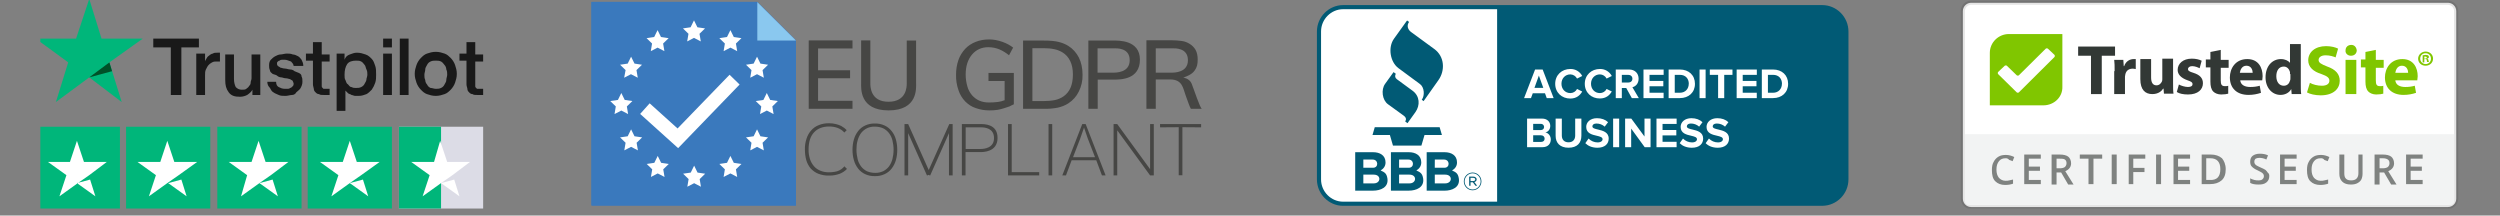
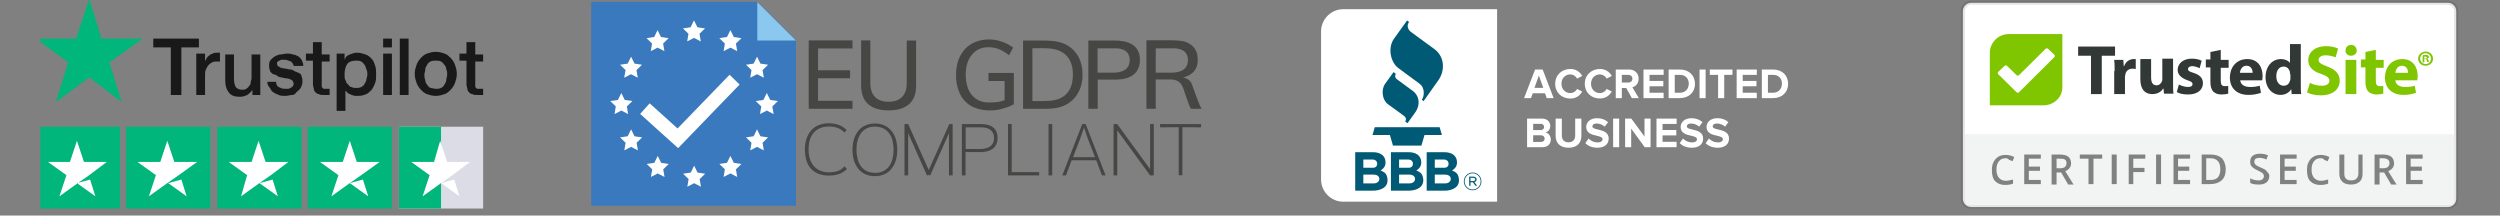
<svg xmlns="http://www.w3.org/2000/svg" width="464" viewBox="0 0 348 30" height="40" preserveAspectRatio="xMidYMid meet">
  <rect x="0" y="0" width="348" height="30" fill="#808080" stroke="none" />
  <defs>
    <clipPath id="6b6b8224d3">
      <path d="M 5.613 0 L 20 0 L 20 15 L 5.613 15 Z M 5.613 0 " clip-rule="nonzero" />
    </clipPath>
    <clipPath id="adb3399e71">
      <path d="M 5.613 17 L 17 17 L 17 29.031 L 5.613 29.031 Z M 5.613 17 " clip-rule="nonzero" />
    </clipPath>
    <clipPath id="2c848a9732">
      <path d="M 17 17 L 30 17 L 30 29.031 L 17 29.031 Z M 17 17 " clip-rule="nonzero" />
    </clipPath>
    <clipPath id="c18053881d">
      <path d="M 30 17 L 42 17 L 42 29.031 L 30 29.031 Z M 30 17 " clip-rule="nonzero" />
    </clipPath>
    <clipPath id="1e5729f0a0">
      <path d="M 42 17 L 55 17 L 55 29.031 L 42 29.031 Z M 42 17 " clip-rule="nonzero" />
    </clipPath>
    <clipPath id="ee5fb47038">
      <path d="M 55 17 L 68 17 L 68 29.031 L 55 29.031 Z M 55 17 " clip-rule="nonzero" />
    </clipPath>
    <clipPath id="554197eca8">
      <path d="M 55 17 L 62 17 L 62 29.031 L 55 29.031 Z M 55 17 " clip-rule="nonzero" />
    </clipPath>
    <clipPath id="19ce06d51d">
      <path d="M 269 0 L 342.387 0 L 342.387 29.031 L 269 29.031 Z M 269 0 " clip-rule="nonzero" />
    </clipPath>
  </defs>
-   <path fill="#015a75" d="M 186.965 28.652 C 184.965 28.648 183.32 26.996 183.316 24.984 L 183.316 4.379 C 183.32 2.367 184.965 0.711 186.965 0.707 L 253.656 0.707 C 255.66 0.711 257.301 2.367 257.305 4.379 L 257.305 24.98 C 257.301 26.992 255.66 28.645 253.656 28.648 L 186.965 28.648 Z M 186.965 28.652 " fill-opacity="1" fill-rule="evenodd" />
  <path fill="#ffffff" d="M 186.965 1.281 C 185.281 1.285 183.891 2.68 183.891 4.379 L 183.891 24.98 C 183.891 26.676 185.281 28.074 186.965 28.074 L 208.398 28.074 L 208.398 1.281 Z M 237.426 19.93 L 237.883 19.285 C 238.211 19.629 238.664 19.824 239.141 19.824 C 239.605 19.824 239.828 19.605 239.828 19.383 C 239.828 19.09 239.461 19.004 239.027 18.898 C 238.375 18.75 237.551 18.57 237.551 17.664 C 237.551 17 238.121 16.453 239.051 16.453 C 239.684 16.453 240.203 16.641 240.594 17.008 L 240.125 17.629 C 239.809 17.344 239.398 17.191 238.973 17.195 C 238.613 17.195 238.41 17.355 238.41 17.594 C 238.41 17.852 238.773 17.934 239.195 18.031 C 239.848 18.188 240.68 18.383 240.68 19.289 C 240.68 20.016 240.164 20.566 239.098 20.566 C 238.336 20.559 237.789 20.305 237.426 19.93 Z M 233.816 19.93 L 234.273 19.285 C 234.602 19.629 235.055 19.824 235.531 19.824 C 235.996 19.824 236.219 19.605 236.219 19.383 C 236.219 19.09 235.852 19.004 235.422 18.898 C 234.77 18.75 233.945 18.57 233.945 17.664 C 233.945 17 234.516 16.453 235.445 16.453 C 236.074 16.453 236.598 16.641 236.988 17.008 L 236.523 17.629 C 236.203 17.344 235.793 17.191 235.371 17.195 C 235.012 17.195 234.809 17.355 234.809 17.594 C 234.809 17.852 235.172 17.934 235.594 18.031 C 236.246 18.188 237.078 18.383 237.078 19.289 C 237.078 20.016 236.562 20.566 235.496 20.566 C 234.73 20.559 234.188 20.305 233.816 19.93 Z M 220.676 19.93 L 221.129 19.285 C 221.457 19.629 221.914 19.824 222.391 19.824 C 222.852 19.824 223.078 19.605 223.078 19.383 C 223.078 19.09 222.711 19.004 222.273 18.898 C 221.625 18.75 220.801 18.57 220.801 17.664 C 220.801 17 221.371 16.453 222.301 16.453 C 222.93 16.453 223.453 16.641 223.844 17.008 L 223.375 17.629 C 223.055 17.344 222.645 17.191 222.223 17.195 C 221.863 17.195 221.66 17.355 221.66 17.594 C 221.66 17.852 222.02 17.934 222.445 18.031 C 223.094 18.188 223.93 18.383 223.93 19.289 C 223.93 20.016 223.414 20.566 222.348 20.566 C 221.59 20.559 221.047 20.305 220.676 19.93 Z M 216.543 18.906 L 216.543 16.508 L 217.406 16.508 L 217.406 18.871 C 217.406 19.43 217.73 19.809 218.34 19.809 C 218.945 19.809 219.266 19.426 219.266 18.871 L 219.266 16.508 L 220.129 16.508 L 220.129 18.898 C 220.129 19.887 219.547 20.562 218.344 20.562 C 217.141 20.566 216.543 19.883 216.543 18.906 Z M 228.945 20.492 L 227.059 17.898 L 227.059 20.492 L 226.215 20.492 L 226.215 16.508 L 227.078 16.508 L 228.914 19.004 L 228.914 16.508 L 229.758 16.508 L 229.758 20.488 L 228.945 20.488 Z M 224.547 20.492 L 224.547 16.508 L 225.387 16.508 L 225.387 20.488 L 224.547 20.488 Z M 230.582 20.492 L 230.582 16.508 L 233.387 16.508 L 233.387 17.254 L 231.426 17.254 L 231.426 18.098 L 233.344 18.098 L 233.344 18.844 L 231.426 18.844 L 231.426 19.742 L 233.383 19.742 L 233.383 20.488 Z M 212.57 20.492 L 212.57 16.508 L 214.656 16.508 C 215.41 16.508 215.797 16.992 215.797 17.523 C 215.797 18.027 215.484 18.359 215.113 18.438 C 215.535 18.504 215.871 18.914 215.871 19.414 C 215.871 20.008 215.477 20.488 214.719 20.488 Z M 215.012 19.301 C 215.012 19.047 214.832 18.832 214.5 18.832 L 213.418 18.832 L 213.418 19.758 L 214.5 19.758 C 214.82 19.758 215.012 19.582 215.012 19.301 Z M 214.938 17.672 C 214.938 17.43 214.738 17.238 214.504 17.238 C 214.492 17.238 214.484 17.238 214.473 17.238 L 213.418 17.238 L 213.418 18.105 L 214.473 18.105 C 214.758 18.105 214.938 17.926 214.938 17.676 Z M 216.484 11.664 C 216.484 10.441 217.402 9.602 218.59 9.602 C 219.285 9.586 219.926 9.965 220.246 10.578 L 219.523 10.938 C 219.344 10.59 218.988 10.363 218.594 10.355 C 217.879 10.355 217.355 10.91 217.355 11.656 C 217.355 12.402 217.875 12.957 218.594 12.957 C 218.988 12.957 219.348 12.734 219.527 12.383 L 220.246 12.742 C 219.961 13.238 219.461 13.719 218.59 13.719 C 217.406 13.723 216.484 12.891 216.484 11.664 Z M 220.602 11.664 C 220.602 10.441 221.523 9.602 222.711 9.602 C 223.402 9.586 224.043 9.965 224.363 10.578 L 223.641 10.938 C 223.461 10.586 223.102 10.363 222.711 10.355 C 221.992 10.355 221.469 10.91 221.469 11.656 C 221.469 12.402 221.988 12.957 222.711 12.957 C 223.102 12.957 223.465 12.734 223.641 12.383 L 224.363 12.734 C 224.078 13.227 223.582 13.707 222.711 13.707 C 221.527 13.723 220.602 12.891 220.602 11.664 Z M 227.148 13.656 L 226.371 12.246 L 225.758 12.246 L 225.758 13.656 L 224.914 13.656 L 224.914 9.676 L 226.766 9.676 C 227.59 9.676 228.094 10.215 228.094 10.957 C 228.094 11.66 227.656 12.043 227.23 12.141 L 228.125 13.66 Z M 215.305 13.656 L 215.062 12.98 L 213.363 12.98 L 213.113 13.656 L 212.152 13.656 L 213.684 9.676 L 214.738 9.676 L 216.266 13.656 Z M 245.246 13.656 L 245.246 9.676 L 246.809 9.676 C 248.047 9.676 248.906 10.465 248.906 11.668 C 248.906 12.867 248.043 13.656 246.809 13.656 Z M 241.742 13.656 L 241.742 9.676 L 244.551 9.676 L 244.551 10.418 L 242.586 10.418 L 242.586 11.262 L 244.5 11.262 L 244.5 12.008 L 242.586 12.008 L 242.586 12.91 L 244.543 12.91 L 244.543 13.656 Z M 236.578 13.656 L 236.578 9.676 L 237.422 9.676 L 237.422 13.656 Z M 232.273 13.656 L 232.273 9.676 L 233.836 9.676 C 235.078 9.676 235.938 10.465 235.938 11.668 C 235.938 12.867 235.074 13.656 233.836 13.656 Z M 228.773 13.656 L 228.773 9.676 L 231.578 9.676 L 231.578 10.418 L 229.613 10.418 L 229.613 11.262 L 231.535 11.262 L 231.535 12.008 L 229.613 12.008 L 229.613 12.91 L 231.574 12.91 L 231.574 13.656 Z M 239.16 13.656 L 239.16 10.418 L 238.004 10.418 L 238.004 9.676 L 241.16 9.676 L 241.16 10.418 L 240.012 10.418 L 240.012 13.656 Z M 248.051 11.668 C 248.051 10.965 247.621 10.418 246.812 10.418 L 246.094 10.418 L 246.094 12.91 L 246.812 12.91 C 247.59 12.91 248.043 12.344 248.043 11.668 Z M 235.082 11.668 C 235.082 10.965 234.648 10.418 233.84 10.418 L 233.125 10.418 L 233.125 12.91 L 233.84 12.91 C 234.617 12.91 235.074 12.344 235.074 11.668 Z M 214.211 10.52 L 213.594 12.234 L 214.828 12.234 Z M 227.23 10.953 C 227.23 10.621 226.98 10.418 226.641 10.418 L 225.758 10.418 L 225.758 11.492 L 226.641 11.492 C 226.98 11.492 227.23 11.293 227.23 10.953 Z M 227.23 10.953 " fill-opacity="1" fill-rule="evenodd" />
  <path fill="#015a75" d="M 192.184 23.727 C 192.746 23.98 193.023 24.145 193.129 24.848 C 193.312 26.074 192.188 26.539 191.129 26.539 L 188.645 26.539 L 188.645 21.188 L 191.148 21.188 C 192.047 21.188 192.867 21.602 192.867 22.609 C 192.867 23.109 192.609 23.477 192.184 23.727 Z M 197.156 23.727 C 197.719 23.98 197.992 24.145 198.102 24.848 C 198.281 26.074 197.16 26.539 196.098 26.539 L 193.617 26.539 L 193.617 21.188 L 196.121 21.188 C 197.02 21.188 197.84 21.602 197.84 22.609 C 197.84 23.109 197.578 23.477 197.156 23.727 Z M 203.07 24.852 C 202.965 24.148 202.688 23.98 202.125 23.73 C 202.551 23.48 202.816 23.113 202.816 22.609 C 202.816 21.602 201.996 21.188 201.098 21.188 L 198.594 21.188 L 198.594 26.543 L 201.074 26.543 C 202.129 26.543 203.258 26.078 203.07 24.852 Z M 203.762 25.258 L 203.762 25.25 C 203.762 24.57 204.316 24.016 204.988 24.016 C 205.664 24.016 206.215 24.57 206.215 25.246 L 206.215 25.254 C 206.215 25.934 205.664 26.488 204.988 26.488 C 204.32 26.492 203.766 25.938 203.762 25.258 Z M 206.105 25.254 L 206.105 25.246 C 206.102 24.633 205.602 24.125 204.988 24.125 C 204.375 24.125 203.875 24.633 203.875 25.25 L 203.875 25.258 C 203.879 25.871 204.379 26.379 204.988 26.379 C 205.602 26.379 206.105 25.871 206.105 25.254 Z M 204.508 24.586 L 205.07 24.586 C 205.207 24.578 205.344 24.629 205.445 24.719 C 205.516 24.781 205.551 24.871 205.551 24.961 L 205.551 24.969 C 205.551 25.172 205.414 25.293 205.227 25.34 L 205.613 25.852 L 205.383 25.852 L 205.02 25.375 L 204.699 25.375 L 204.699 25.852 L 204.512 25.852 Z M 191.23 25.527 L 189.777 25.527 L 189.777 24.309 L 191.23 24.309 C 192.297 24.309 192.234 25.527 191.23 25.527 Z M 196.203 25.527 L 194.75 25.527 L 194.75 24.309 L 196.203 24.309 C 197.27 24.309 197.203 25.527 196.203 25.527 Z M 199.723 24.309 L 199.723 25.527 L 201.176 25.527 C 202.176 25.527 202.242 24.309 201.176 24.309 Z M 205.055 25.207 C 205.23 25.207 205.355 25.121 205.355 24.98 L 205.355 24.973 C 205.355 24.84 205.246 24.754 205.066 24.754 L 204.695 24.754 L 204.695 25.207 Z M 192.184 23.727 Z M 197.156 23.727 Z M 189.777 22.211 L 191.082 22.211 C 191.895 22.211 191.922 23.352 191.133 23.352 L 189.777 23.352 Z M 199.727 22.211 L 201.02 22.211 C 201.832 22.211 201.863 23.352 201.07 23.352 L 199.719 23.352 Z M 194.754 22.211 L 196.059 22.211 C 196.871 22.211 196.898 23.352 196.105 23.352 L 194.75 23.352 Z M 191.051 18.793 L 193.473 18.793 L 193.902 20.27 L 197.859 20.27 L 198.293 18.793 L 200.715 18.793 L 200.398 17.707 L 191.367 17.707 Z M 193.98 10.039 L 192.809 11.668 C 192.219 12.48 192.402 13.926 193.203 14.508 L 195.379 16.086 C 195.754 16.359 195.781 16.629 195.605 16.91 L 195.922 17.148 L 197.023 15.613 C 197.703 14.66 197.645 13.375 196.633 12.633 L 194.438 11.023 C 194.176 10.828 194.148 10.559 194.293 10.262 Z M 195.863 2.852 L 194.039 5.395 C 193.184 6.586 193.492 8.621 194.664 9.488 L 197.664 11.703 C 198.273 12.152 198.352 13.301 197.91 13.883 L 198.164 14.078 L 200.234 11.148 C 201.168 9.832 201.113 7.883 199.652 6.82 L 196.438 4.469 C 195.988 4.145 195.766 3.586 196.141 3.051 Z M 195.863 2.852 " fill-opacity="1" fill-rule="evenodd" />
  <path fill="#3a79bd" d="M 105.418 0.273 L 82.348 0.273 L 82.348 28.59 L 110.801 28.59 L 110.801 5.645 Z M 105.418 0.273 " fill-opacity="1" fill-rule="nonzero" />
  <path fill="#3a79bd" d="M 105.418 0.273 L 82.348 0.273 L 82.348 28.59 L 110.801 28.59 L 110.801 5.645 Z M 105.418 0.273 " fill-opacity="1" fill-rule="nonzero" />
  <path fill="#3a79bd" d="M 105.418 0.273 L 82.348 0.273 L 82.348 28.59 L 110.801 28.59 L 110.801 5.645 Z M 105.418 0.273 " fill-opacity="1" fill-rule="nonzero" />
  <path fill="#ffffff" d="M 95.656 5.766 L 96.605 5.273 L 97.551 5.766 L 97.371 4.703 L 98.141 3.953 L 97.078 3.797 L 96.605 2.832 L 96.129 3.797 L 95.066 3.953 L 95.836 4.703 Z M 101.672 4.191 L 101.199 5.152 L 100.133 5.312 L 100.902 6.059 L 100.727 7.121 L 101.672 6.629 L 102.617 7.121 L 102.441 6.059 L 103.211 5.312 L 102.145 5.152 Z M 104.434 10.82 L 105.379 10.328 L 106.324 10.82 L 106.148 9.758 L 106.918 9.012 L 105.852 8.852 L 105.379 7.891 L 104.906 8.852 L 103.84 9.012 L 104.609 9.758 Z M 86.488 15.387 L 87.434 15.879 L 87.258 14.816 L 88.027 14.066 L 86.961 13.91 L 86.488 12.945 L 86.016 13.91 L 84.949 14.066 L 85.719 14.816 L 85.543 15.879 Z M 86.883 10.82 L 87.828 10.328 L 88.777 10.82 L 88.598 9.758 L 89.367 9.012 L 88.324 8.852 L 87.848 7.891 L 87.375 8.852 L 86.312 9.012 L 87.082 9.758 Z M 90.59 7.121 L 91.535 6.629 L 92.484 7.121 L 92.305 6.059 L 93.074 5.312 L 92.008 5.152 L 91.535 4.191 L 91.062 5.152 L 90 5.312 L 90.766 6.059 Z M 108.277 14.066 L 107.211 13.91 L 106.738 12.945 L 106.266 13.91 L 105.199 14.066 L 105.969 14.816 L 105.793 15.879 L 106.738 15.387 L 107.684 15.879 L 107.508 14.816 Z M 105.852 18.969 L 105.379 18.004 L 104.906 18.969 L 103.84 19.125 L 104.609 19.871 L 104.434 20.934 L 105.379 20.441 L 106.324 20.934 L 106.148 19.871 L 106.918 19.125 Z M 102.145 22.664 L 101.672 21.703 L 101.199 22.664 L 100.133 22.824 L 100.902 23.57 L 100.727 24.633 L 101.672 24.141 L 102.617 24.633 L 102.441 23.57 L 103.211 22.824 Z M 92.031 22.664 L 91.555 21.703 L 91.082 22.664 L 90.02 22.824 L 90.789 23.57 L 90.609 24.633 L 91.555 24.141 L 92.504 24.633 L 92.324 23.57 L 93.094 22.824 Z M 88.324 18.969 L 87.848 18.004 L 87.375 18.969 L 86.312 19.125 L 87.082 19.871 L 86.902 20.934 L 87.848 20.441 L 88.797 20.934 L 88.617 19.871 L 89.387 19.125 Z M 97.098 24.023 L 96.625 23.059 L 96.152 24.023 L 95.086 24.18 L 95.855 24.93 L 95.676 25.992 L 96.625 25.5 L 97.57 25.992 L 97.395 24.93 L 98.16 24.18 Z M 101.555 10.406 L 94.316 17.883 L 90.434 14.383 L 89.109 15.859 L 94.375 20.602 L 94.395 20.621 L 94.414 20.602 L 102.953 11.766 Z M 101.555 10.406 " fill-opacity="1" fill-rule="nonzero" />
  <path fill="#8ac8ef" d="M 110.801 5.645 L 105.418 5.645 L 105.418 0.293 Z M 110.801 5.645 " fill-opacity="1" fill-rule="nonzero" />
  <path fill="#464644" d="M 141.125 14.52 L 141.125 10.152 L 137.598 10.152 L 137.598 11.273 L 139.844 11.273 L 139.844 13.949 C 139.551 14.066 139.234 14.145 138.938 14.188 C 138.504 14.246 138.07 14.266 137.637 14.266 C 137.184 14.266 136.73 14.188 136.316 14.008 C 135.922 13.832 135.586 13.574 135.309 13.262 C 135.016 12.906 134.777 12.492 134.66 12.039 C 134.5 11.488 134.422 10.938 134.422 10.367 C 134.422 9.227 134.719 8.301 135.289 7.613 C 135.863 6.926 136.633 6.57 137.559 6.57 C 138.762 6.57 139.629 7.043 140.457 7.691 L 141.027 6.629 C 140.258 6 138.898 5.488 137.715 5.488 C 137.066 5.488 136.414 5.586 135.824 5.824 C 135.27 6.039 134.777 6.355 134.363 6.789 C 133.949 7.238 133.613 7.77 133.418 8.34 C 133.18 9.012 133.082 9.699 133.082 10.406 C 133.062 11.137 133.18 11.863 133.418 12.551 C 133.613 13.145 133.93 13.676 134.363 14.125 C 134.777 14.539 135.27 14.875 135.844 15.051 C 136.453 15.27 137.086 15.367 137.734 15.367 C 138.109 15.367 138.504 15.348 138.879 15.289 C 139.176 15.227 139.449 15.168 139.746 15.07 C 140.004 14.992 140.258 14.914 140.516 14.816 C 140.73 14.695 140.949 14.598 141.125 14.52 Z M 118.668 14.027 L 113.875 14.027 L 113.875 10.898 L 118.332 10.898 L 118.332 9.777 L 113.875 9.777 L 113.875 6.746 L 118.668 6.746 L 118.668 5.625 L 112.574 5.625 L 112.574 15.148 L 118.668 15.148 Z M 165.043 13.281 C 165.418 14.285 165.539 14.738 165.773 15.148 L 167.312 15.148 C 167.074 15.148 166.168 12.355 165.871 11.629 C 165.559 10.898 164.711 10.801 164.711 10.801 C 165.34 10.586 165.91 10.328 166.266 9.855 C 166.621 9.383 166.719 8.973 166.719 8.262 C 166.719 7.77 166.621 7.301 166.426 6.945 C 166.227 6.609 165.953 6.316 165.617 6.117 C 165.281 5.902 164.926 5.766 164.531 5.707 C 164.059 5.645 163.605 5.605 163.133 5.605 L 159.582 5.605 L 159.582 15.148 L 160.883 15.148 L 160.883 11.059 L 162.875 11.059 C 164.609 11.059 164.668 12.277 165.043 13.281 Z M 160.883 6.727 L 163.191 6.727 C 163.547 6.727 165.359 6.629 165.359 8.383 C 165.359 10.133 163.426 10.113 163.055 10.113 L 160.883 10.113 Z M 158.676 8.301 C 158.676 5.547 155.68 5.645 154.969 5.645 L 151.5 5.645 L 151.5 15.148 L 152.801 15.148 L 152.801 11.078 L 154.93 11.078 C 156.035 11.098 158.676 11.059 158.676 8.301 Z M 154.949 10.113 L 152.781 10.113 L 152.781 6.727 L 155.086 6.727 C 155.441 6.727 157.254 6.629 157.254 8.383 C 157.254 10.133 155.324 10.113 154.949 10.113 Z M 150.156 12.77 C 150.531 12.039 150.711 11.234 150.691 10.406 C 150.691 9.484 150.512 8.676 150.176 8.008 C 149.844 7.359 149.348 6.789 148.719 6.395 C 148.305 6.137 147.852 5.961 147.398 5.844 C 146.883 5.707 146.156 5.645 145.246 5.645 L 142.41 5.645 L 142.41 15.148 L 145.266 15.148 C 145.918 15.168 146.57 15.109 147.219 14.992 C 147.75 14.875 148.266 14.676 148.719 14.383 C 149.328 13.988 149.844 13.418 150.156 12.77 Z M 148.008 13.438 C 147.652 13.676 147.238 13.852 146.824 13.93 C 146.332 14.027 145.82 14.066 145.309 14.066 L 143.711 14.066 L 143.711 6.707 L 145.309 6.707 C 145.801 6.707 146.293 6.746 146.766 6.848 C 147.16 6.926 147.535 7.082 147.871 7.277 C 148.344 7.555 148.738 7.988 148.973 8.5 C 149.23 9.012 149.348 9.641 149.348 10.367 C 149.348 11.117 149.23 11.727 149.016 12.219 C 148.797 12.73 148.441 13.145 148.008 13.438 Z M 123.695 15.367 C 127.797 15.367 127.52 12.238 127.52 11.59 L 127.52 5.645 L 126.219 5.645 L 126.219 11.609 C 126.219 12.039 126.219 14.164 123.676 14.164 C 121.133 14.164 121.152 12 121.152 11.57 L 121.152 5.625 L 119.871 5.625 L 119.871 11.57 C 119.871 12.258 119.613 15.367 123.695 15.367 Z M 124.109 18.238 C 123.855 17.906 123.52 17.648 123.145 17.473 C 122.711 17.273 122.258 17.176 121.785 17.195 C 121.309 17.176 120.855 17.273 120.422 17.473 C 120.047 17.648 119.715 17.906 119.457 18.238 C 119.18 18.594 118.984 18.988 118.867 19.398 C 118.727 19.871 118.668 20.363 118.668 20.855 C 118.668 21.348 118.727 21.84 118.867 22.312 C 118.984 22.727 119.18 23.117 119.457 23.473 C 119.715 23.809 120.047 24.062 120.422 24.238 C 120.855 24.438 121.309 24.535 121.785 24.516 C 122.258 24.535 122.711 24.438 123.145 24.238 C 123.52 24.062 123.855 23.809 124.109 23.473 C 124.387 23.117 124.582 22.727 124.703 22.312 C 124.84 21.84 124.898 21.348 124.898 20.855 C 124.898 20.363 124.84 19.871 124.703 19.398 C 124.582 18.969 124.387 18.574 124.109 18.238 Z M 124.23 22.133 C 124.129 22.508 123.973 22.844 123.754 23.156 C 123.539 23.434 123.262 23.668 122.945 23.828 C 122.594 23.984 122.199 24.082 121.805 24.062 C 121.41 24.062 121.016 23.984 120.66 23.828 C 120.344 23.668 120.066 23.434 119.852 23.156 C 119.633 22.844 119.457 22.508 119.379 22.133 C 119.281 21.723 119.219 21.27 119.219 20.836 C 119.219 20.402 119.258 19.969 119.379 19.559 C 119.477 19.184 119.633 18.848 119.852 18.535 C 120.066 18.258 120.344 18.023 120.66 17.863 C 121.016 17.688 121.41 17.609 121.805 17.629 C 122.199 17.629 122.594 17.707 122.945 17.863 C 123.262 18.023 123.539 18.258 123.754 18.535 C 123.973 18.828 124.148 19.184 124.23 19.559 C 124.328 19.969 124.387 20.402 124.387 20.836 C 124.387 21.289 124.328 21.723 124.23 22.133 Z M 136.531 17.273 L 133.891 17.273 L 133.891 24.418 L 134.402 24.418 L 134.402 21.172 L 136.453 21.172 C 136.809 21.172 138.859 21.191 138.859 19.203 C 138.879 17.215 136.906 17.273 136.531 17.273 Z M 136.473 20.738 L 134.422 20.738 L 134.422 17.727 L 136.551 17.727 C 137.145 17.727 138.367 17.863 138.367 19.223 C 138.367 20.582 137.066 20.738 136.473 20.738 Z M 140.832 17.273 L 140.316 17.273 L 140.316 24.418 L 144.656 24.418 L 144.656 23.965 L 140.832 23.965 Z M 132.137 17.273 L 129.277 23.668 L 126.418 17.273 L 125.906 17.273 L 125.906 24.418 L 126.418 24.418 L 126.418 18.535 L 129.039 24.438 L 129.258 24.34 L 129.473 24.438 L 132.098 18.535 L 132.098 24.418 L 132.609 24.418 L 132.609 17.273 Z M 160.094 23.551 L 155.52 17.273 L 155.008 17.273 L 155.008 24.418 L 155.52 24.418 L 155.52 18.141 L 160.094 24.418 L 160.609 24.418 L 160.609 17.273 L 160.094 17.273 Z M 145.957 24.418 L 146.469 24.418 L 146.469 17.273 L 145.957 17.273 Z M 150.648 17.273 L 147.871 24.418 L 148.383 24.418 L 149.172 22.312 L 152.602 22.312 L 153.391 24.418 L 153.902 24.418 L 151.125 17.273 Z M 152.426 21.879 L 149.367 21.879 L 150.355 19.32 L 150.887 17.785 L 150.906 17.785 L 151.418 19.281 Z M 161.477 17.727 L 164.078 17.707 L 164.078 24.398 L 164.59 24.398 L 164.59 17.707 L 167.195 17.727 L 167.195 17.273 L 161.477 17.273 Z M 117.504 23.195 C 117.27 23.473 116.953 23.688 116.617 23.809 C 116.559 23.828 116.48 23.848 116.422 23.867 C 116.383 23.867 116.359 23.887 116.32 23.887 C 116.262 23.906 116.184 23.926 116.125 23.926 C 116.125 23.926 116.125 23.926 116.105 23.926 C 115.867 23.965 115.633 23.984 115.395 23.984 C 115 23.984 114.586 23.926 114.211 23.77 C 113.875 23.629 113.562 23.434 113.324 23.156 C 113.066 22.863 112.871 22.527 112.754 22.156 C 112.613 21.723 112.535 21.25 112.555 20.797 C 112.555 19.754 112.812 18.945 113.324 18.414 C 113.816 17.883 114.527 17.609 115.414 17.609 C 116.301 17.609 117.012 17.883 117.504 18.414 C 117.523 18.438 117.523 18.438 117.523 18.457 L 117.859 18.121 C 117.645 17.883 117.367 17.688 117.09 17.531 C 116.973 17.473 116.836 17.414 116.715 17.375 C 116.676 17.352 116.617 17.332 116.578 17.332 L 116.559 17.332 C 116.52 17.312 116.48 17.312 116.441 17.293 C 116.422 17.293 116.383 17.273 116.359 17.273 C 116.066 17.195 115.75 17.156 115.434 17.156 C 115.414 17.156 115.414 17.156 115.395 17.156 C 115.375 17.156 115.375 17.156 115.355 17.156 C 114.883 17.156 114.41 17.234 113.977 17.414 C 113.562 17.57 113.207 17.824 112.91 18.16 C 112.613 18.496 112.398 18.887 112.262 19.32 C 112.102 19.812 112.023 20.305 112.043 20.816 C 112.043 21.328 112.102 21.82 112.238 22.312 C 112.359 22.727 112.574 23.117 112.852 23.453 C 113.148 23.77 113.504 24.023 113.895 24.18 C 114.371 24.359 114.883 24.457 115.375 24.438 C 115.395 24.438 115.395 24.438 115.414 24.438 C 115.434 24.438 115.453 24.438 115.473 24.438 C 115.492 24.438 115.512 24.438 115.555 24.438 C 116.008 24.438 116.48 24.34 116.914 24.18 C 117.289 24.023 117.625 23.809 117.898 23.512 L 117.523 23.137 C 117.523 23.176 117.523 23.195 117.504 23.195 Z M 117.504 23.195 " fill-opacity="1" fill-rule="nonzero" />
  <path fill="#191919" d="M 21.336 5.375 L 27.688 5.375 L 27.688 6.602 L 25.246 6.602 L 25.246 13.223 L 23.777 13.223 L 23.777 6.602 L 21.336 6.602 Z M 27.32 7.457 L 28.543 7.457 L 28.543 8.562 C 28.543 8.441 28.664 8.316 28.785 8.07 C 28.91 7.828 29.031 7.828 29.152 7.703 C 29.273 7.582 29.52 7.457 29.641 7.457 C 29.762 7.336 30.008 7.336 30.25 7.336 C 30.375 7.336 30.496 7.336 30.496 7.336 C 30.496 7.336 30.617 7.336 30.617 7.336 L 30.617 8.562 C 30.496 8.562 30.496 8.562 30.375 8.562 C 30.25 8.562 30.25 8.562 30.129 8.562 C 29.887 8.562 29.762 8.562 29.52 8.684 C 29.273 8.809 29.152 8.93 29.031 9.055 C 28.91 9.176 28.785 9.422 28.664 9.668 C 28.543 9.91 28.543 10.156 28.543 10.523 L 28.543 13.223 L 27.32 13.223 Z M 36.359 13.223 L 35.137 13.223 L 35.137 12.488 C 35.016 12.734 34.77 12.977 34.402 13.223 C 34.16 13.348 33.793 13.469 33.426 13.469 C 32.695 13.469 32.207 13.348 31.84 12.855 C 31.473 12.363 31.352 11.875 31.352 11.137 L 31.352 7.582 L 32.57 7.582 L 32.57 11.016 C 32.57 11.508 32.695 11.875 32.816 12.121 C 33.059 12.363 33.305 12.488 33.672 12.488 C 33.914 12.488 34.16 12.488 34.281 12.363 C 34.402 12.242 34.648 12.121 34.648 11.996 C 34.77 11.875 34.891 11.75 34.891 11.508 C 34.891 11.262 35.016 11.137 35.016 10.895 L 35.016 7.582 L 36.234 7.582 L 36.234 13.223 Z M 38.434 11.383 C 38.434 11.75 38.555 11.996 38.801 12.121 C 39.043 12.242 39.289 12.363 39.656 12.363 C 39.777 12.363 39.898 12.363 40.023 12.363 C 40.145 12.363 40.266 12.363 40.387 12.242 C 40.512 12.242 40.633 12.121 40.754 11.996 C 40.875 11.875 40.875 11.75 40.875 11.629 C 40.875 11.508 40.754 11.383 40.754 11.262 C 40.633 11.137 40.512 11.137 40.387 11.016 C 40.266 11.016 40.023 10.895 39.777 10.895 C 39.531 10.895 39.289 10.77 39.168 10.77 C 38.922 10.77 38.68 10.648 38.555 10.523 C 38.434 10.402 38.191 10.402 37.945 10.281 C 37.824 10.156 37.578 10.035 37.578 9.789 C 37.457 9.543 37.457 9.297 37.457 9.055 C 37.457 8.684 37.578 8.441 37.703 8.316 C 37.824 8.195 38.066 7.949 38.312 7.828 C 38.555 7.703 38.801 7.582 39.043 7.582 C 39.289 7.582 39.656 7.457 39.898 7.457 C 40.145 7.457 40.512 7.457 40.754 7.582 C 41 7.582 41.242 7.703 41.488 7.828 C 41.73 7.949 41.852 8.195 41.977 8.316 C 42.098 8.562 42.219 8.809 42.219 9.176 L 40.875 9.176 C 40.875 8.93 40.633 8.684 40.512 8.562 C 40.145 8.441 39.898 8.316 39.656 8.316 C 39.531 8.316 39.41 8.316 39.289 8.316 C 39.168 8.316 39.043 8.316 38.922 8.441 C 38.801 8.441 38.68 8.562 38.68 8.562 C 38.555 8.684 38.555 8.684 38.555 8.809 C 38.555 8.93 38.555 9.055 38.68 9.176 C 38.801 9.297 38.922 9.297 39.043 9.422 C 39.168 9.422 39.41 9.543 39.656 9.543 C 39.898 9.543 40.145 9.668 40.387 9.668 C 40.633 9.668 40.875 9.789 41 9.91 C 41.242 10.035 41.363 10.035 41.609 10.156 C 41.852 10.281 41.977 10.402 41.977 10.648 C 42.098 10.895 42.098 11.016 42.098 11.383 C 42.098 11.75 41.977 11.996 41.852 12.242 C 41.73 12.488 41.488 12.609 41.242 12.855 C 41.121 13.102 40.875 13.223 40.633 13.223 C 40.387 13.223 40.023 13.348 39.777 13.348 C 39.41 13.348 39.043 13.348 38.801 13.223 C 38.555 13.102 38.191 12.977 38.066 12.855 C 37.824 12.734 37.703 12.488 37.578 12.242 C 37.336 11.996 37.211 11.75 37.211 11.383 Z M 42.586 7.457 L 43.562 7.457 L 43.562 5.863 L 44.785 5.863 L 44.785 7.582 L 45.883 7.582 L 45.883 8.562 L 44.785 8.562 L 44.785 11.629 C 44.785 11.75 44.785 11.875 44.785 11.996 C 44.785 12.121 44.785 12.121 44.906 12.242 C 45.027 12.363 45.027 12.363 45.027 12.363 C 45.152 12.363 45.273 12.363 45.395 12.363 C 45.516 12.363 45.516 12.363 45.641 12.363 C 45.762 12.363 45.762 12.363 45.883 12.363 L 45.883 13.223 C 45.762 13.223 45.641 13.223 45.516 13.223 C 45.395 13.223 45.273 13.223 45.152 13.223 C 44.785 13.223 44.539 13.223 44.418 13.102 C 44.176 13.102 44.051 12.977 43.93 12.855 C 43.809 12.734 43.684 12.609 43.684 12.363 C 43.684 12.242 43.562 11.996 43.562 11.75 L 43.562 8.441 L 42.586 8.441 Z M 46.738 7.457 L 47.961 7.457 L 47.961 8.316 C 48.082 7.949 48.324 7.703 48.691 7.582 C 49.059 7.457 49.305 7.336 49.668 7.336 C 50.156 7.336 50.523 7.457 50.891 7.582 C 51.258 7.703 51.5 7.949 51.746 8.195 C 51.988 8.441 52.113 8.809 52.234 9.176 C 52.355 9.543 52.355 9.91 52.355 10.402 C 52.355 10.77 52.355 11.137 52.234 11.508 C 52.113 11.875 51.988 12.121 51.746 12.488 C 51.5 12.734 51.258 12.977 51.012 13.102 C 50.645 13.223 50.402 13.348 49.914 13.348 C 49.793 13.348 49.547 13.348 49.426 13.348 C 49.305 13.348 49.059 13.223 48.938 13.223 C 48.816 13.102 48.57 13.102 48.449 12.977 C 48.324 12.855 48.203 12.734 48.082 12.609 L 48.082 15.43 L 46.859 15.43 L 46.859 7.457 Z M 51.137 10.402 C 51.137 10.156 51.137 9.91 51.012 9.668 C 50.891 9.422 50.891 9.176 50.77 9.055 C 50.645 8.93 50.523 8.684 50.281 8.562 C 50.035 8.441 49.914 8.441 49.547 8.441 C 49.059 8.441 48.57 8.562 48.324 8.93 C 48.082 9.297 47.961 9.789 47.961 10.402 C 47.961 10.648 47.961 11.016 48.082 11.137 C 48.203 11.383 48.203 11.629 48.449 11.75 C 48.57 11.875 48.691 12.121 48.938 12.121 C 49.18 12.242 49.305 12.242 49.547 12.242 C 49.793 12.242 50.035 12.242 50.281 12.121 C 50.523 11.996 50.645 11.875 50.77 11.629 C 50.891 11.383 51.012 11.262 51.012 11.016 C 51.012 10.895 51.137 10.648 51.137 10.402 Z M 53.332 5.375 L 54.555 5.375 L 54.555 6.602 L 53.332 6.602 Z M 53.332 7.457 L 54.555 7.457 L 54.555 13.223 L 53.332 13.223 Z M 55.652 5.375 L 56.875 5.375 L 56.875 13.223 L 55.652 13.223 Z M 60.66 13.348 C 60.172 13.348 59.805 13.223 59.438 13.102 C 59.074 12.977 58.828 12.734 58.586 12.488 C 58.34 12.242 58.098 11.875 57.973 11.508 C 57.852 11.137 57.73 10.77 57.73 10.281 C 57.73 9.789 57.852 9.422 57.973 9.055 C 58.098 8.684 58.34 8.316 58.586 8.07 C 58.828 7.828 59.074 7.582 59.438 7.457 C 59.805 7.336 60.172 7.215 60.66 7.215 C 61.148 7.215 61.516 7.336 61.883 7.457 C 62.25 7.582 62.492 7.828 62.738 8.07 C 62.98 8.316 63.227 8.684 63.348 9.055 C 63.469 9.422 63.59 9.789 63.59 10.281 C 63.59 10.77 63.469 11.137 63.348 11.508 C 63.227 11.875 62.98 12.242 62.738 12.488 C 62.492 12.734 62.25 12.977 61.883 13.102 C 61.516 13.223 61.148 13.348 60.66 13.348 Z M 60.66 12.363 C 60.906 12.363 61.148 12.363 61.395 12.242 C 61.637 12.121 61.762 11.996 61.883 11.75 C 62.004 11.508 62.125 11.383 62.125 11.137 C 62.125 10.895 62.25 10.648 62.25 10.402 C 62.25 10.156 62.25 9.91 62.125 9.668 C 62.125 9.422 62.004 9.176 61.883 9.055 C 61.762 8.93 61.637 8.684 61.395 8.562 C 61.148 8.441 60.906 8.441 60.66 8.441 C 60.418 8.441 60.172 8.441 59.93 8.562 C 59.684 8.684 59.562 8.809 59.438 9.055 C 59.316 9.297 59.195 9.422 59.195 9.668 C 59.195 9.91 59.074 10.156 59.074 10.402 C 59.074 10.648 59.074 10.895 59.195 11.137 C 59.195 11.383 59.316 11.629 59.438 11.75 C 59.562 11.996 59.684 12.121 59.93 12.242 C 60.172 12.242 60.418 12.363 60.66 12.363 Z M 63.957 7.457 L 64.934 7.457 L 64.934 5.863 L 66.156 5.863 L 66.156 7.582 L 67.254 7.582 L 67.254 8.562 L 66.156 8.562 L 66.156 11.629 C 66.156 11.75 66.156 11.875 66.156 11.996 C 66.156 12.121 66.156 12.121 66.277 12.242 C 66.402 12.363 66.402 12.363 66.402 12.363 C 66.523 12.363 66.645 12.363 66.766 12.363 C 66.891 12.363 66.891 12.363 67.012 12.363 C 67.133 12.363 67.133 12.363 67.254 12.363 L 67.254 13.223 C 67.133 13.223 67.012 13.223 66.891 13.223 C 66.766 13.223 66.645 13.223 66.523 13.223 C 66.156 13.223 65.91 13.223 65.789 13.102 C 65.547 13.102 65.422 12.977 65.301 12.855 C 65.18 12.734 65.059 12.609 65.059 12.363 C 65.059 12.242 64.934 11.996 64.934 11.75 L 64.934 8.441 L 63.957 8.441 Z M 63.957 7.457 " fill-opacity="1" fill-rule="nonzero" />
  <g clip-path="url(#6b6b8224d3)">
    <path fill="#00b67a" d="M 19.871 5.375 L 14.133 5.375 L 12.422 -0.145 L 10.59 5.375 L 4.973 5.375 L 9.492 8.684 L 7.781 14.203 L 12.422 10.77 L 16.941 14.203 L 15.23 8.684 Z M 19.871 5.375 " fill-opacity="1" fill-rule="nonzero" />
  </g>
-   <path fill="#005128" d="M 15.598 9.91 L 15.23 8.684 L 12.422 10.77 Z M 15.598 9.91 " fill-opacity="1" fill-rule="nonzero" />
  <g clip-path="url(#adb3399e71)">
    <path fill="#00b67a" d="M 4.973 17.641 L 16.695 17.641 L 16.695 29.414 L 4.973 29.414 Z M 4.973 17.641 " fill-opacity="1" fill-rule="nonzero" />
  </g>
  <g clip-path="url(#2c848a9732)">
    <path fill="#00b67a" d="M 17.551 17.641 L 29.273 17.641 L 29.273 29.414 L 17.551 29.414 Z M 17.551 17.641 " fill-opacity="1" fill-rule="nonzero" />
  </g>
  <g clip-path="url(#c18053881d)">
    <path fill="#00b67a" d="M 30.25 17.641 L 41.977 17.641 L 41.977 29.414 L 30.25 29.414 Z M 30.25 17.641 " fill-opacity="1" fill-rule="nonzero" />
  </g>
  <g clip-path="url(#1e5729f0a0)">
    <path fill="#00b67a" d="M 42.832 17.641 L 54.555 17.641 L 54.555 29.414 L 42.832 29.414 Z M 42.832 17.641 " fill-opacity="1" fill-rule="nonzero" />
  </g>
  <g clip-path="url(#ee5fb47038)">
    <path fill="#dcdce6" d="M 55.531 17.641 L 67.254 17.641 L 67.254 29.414 L 55.531 29.414 Z M 55.531 17.641 " fill-opacity="1" fill-rule="nonzero" />
  </g>
  <g clip-path="url(#554197eca8)">
    <path fill="#00b67a" d="M 55.531 17.641 L 61.395 17.641 L 61.395 29.289 L 55.531 29.289 Z M 55.531 17.641 " fill-opacity="1" fill-rule="nonzero" />
  </g>
  <path fill="#ffffff" d="M 10.711 25.488 L 12.543 24.996 L 13.277 27.328 Z M 14.863 22.543 L 11.688 22.543 L 10.711 19.602 L 9.734 22.543 L 6.68 22.543 L 9.246 24.383 L 8.27 27.328 L 10.832 25.488 L 12.422 24.383 Z M 14.863 22.543 " fill-opacity="1" fill-rule="nonzero" />
  <path fill="#ffffff" d="M 23.414 25.488 L 25.246 24.996 L 25.977 27.328 Z M 27.441 22.543 L 24.266 22.543 L 23.289 19.602 L 22.312 22.543 L 19.137 22.543 L 21.703 24.383 L 20.727 27.328 L 23.289 25.488 L 24.879 24.383 Z M 27.441 22.543 " fill-opacity="1" fill-rule="nonzero" />
  <path fill="#ffffff" d="M 36.113 25.488 L 37.945 24.996 L 38.68 27.328 Z M 40.145 22.543 L 36.969 22.543 L 35.992 19.602 L 35.016 22.543 L 31.84 22.543 L 34.402 24.383 L 33.551 27.328 L 36.113 25.488 L 37.703 24.383 Z M 40.145 22.543 " fill-opacity="1" fill-rule="nonzero" />
  <path fill="#ffffff" d="M 48.691 25.488 L 50.523 24.996 L 51.258 27.328 Z M 52.844 22.543 L 49.668 22.543 L 48.691 19.602 L 47.715 22.543 L 44.539 22.543 L 47.105 24.383 L 46.129 27.328 L 48.691 25.488 L 50.281 24.383 Z M 52.844 22.543 " fill-opacity="1" fill-rule="nonzero" />
  <path fill="#ffffff" d="M 61.395 25.488 L 63.227 24.996 L 63.957 27.328 Z M 65.422 22.543 L 62.25 22.543 L 61.27 19.602 L 60.418 22.543 L 57.242 22.543 L 59.805 24.383 L 58.828 27.328 L 61.395 25.488 L 62.98 24.383 Z M 65.422 22.543 " fill-opacity="1" fill-rule="nonzero" />
  <path fill="#ffffff" d="M 274.387 0.387 L 340.754 0.387 C 341.391 0.387 341.91 0.91 341.91 1.547 L 341.91 27.66 C 341.91 28.301 341.391 28.82 340.754 28.82 L 274.387 28.82 C 273.75 28.82 273.23 28.301 273.23 27.66 L 273.23 1.547 C 273.23 0.91 273.75 0.387 274.387 0.387 Z M 274.387 0.387 " fill-opacity="1" fill-rule="evenodd" />
  <g clip-path="url(#19ce06d51d)">
    <path stroke-linecap="butt" transform="matrix(0.577, 0, 0, 0.58, 264.748, -16.208)" fill="none" stroke-linejoin="miter" d="M 16.701 28.598 L 131.697 28.598 C 132.8 28.598 133.7 29.5 133.7 30.597 L 133.7 75.598 C 133.7 76.702 132.8 77.598 131.697 77.598 L 16.701 77.598 C 15.597 77.598 14.697 76.702 14.697 75.598 L 14.697 30.597 C 14.697 29.5 15.597 28.598 16.701 28.598 Z M 16.701 28.598 " stroke="#000000" stroke-width="1" stroke-opacity="0.102" stroke-miterlimit="4" />
  </g>
  <path fill="#80c600" d="M 337.465 8.281 L 337.465 8.688 L 337.234 8.688 L 337.234 7.699 C 337.352 7.699 337.465 7.641 337.641 7.641 C 337.812 7.641 337.926 7.699 337.984 7.699 C 338.043 7.758 338.102 7.816 338.102 7.93 C 338.102 8.047 338.043 8.105 337.871 8.164 C 337.984 8.223 338.043 8.281 338.043 8.395 C 338.102 8.57 338.102 8.629 338.102 8.629 L 337.871 8.629 C 337.812 8.57 337.812 8.512 337.812 8.395 C 337.812 8.281 337.754 8.223 337.582 8.223 L 337.465 8.223 Z M 337.465 7.875 L 337.465 8.164 L 337.582 8.164 C 337.695 8.164 337.812 8.105 337.812 8.047 C 337.812 7.93 337.754 7.875 337.582 7.875 C 337.582 7.875 337.523 7.875 337.465 7.875 Z M 337.641 7.176 C 338.215 7.176 338.68 7.582 338.68 8.164 C 338.68 8.742 338.215 9.148 337.641 9.148 C 337.062 9.148 336.602 8.742 336.602 8.164 C 336.602 7.641 337.062 7.176 337.641 7.176 Z M 337.641 7.41 C 337.176 7.41 336.891 7.758 336.891 8.164 C 336.891 8.57 337.234 8.918 337.641 8.918 C 338.102 8.918 338.391 8.57 338.391 8.164 C 338.391 7.758 338.102 7.41 337.641 7.41 Z M 337.641 7.41 " fill-opacity="1" fill-rule="evenodd" />
  <path fill="#80c600" d="M 335.215 10.137 C 335.215 9.789 335.043 9.148 334.348 9.148 C 333.715 9.148 333.484 9.73 333.426 10.137 Z M 333.426 11.18 C 333.484 11.82 334.062 12.109 334.812 12.109 C 335.332 12.109 335.734 12.051 336.137 11.934 L 336.312 12.922 C 335.793 13.098 335.215 13.211 334.582 13.211 C 332.965 13.211 331.984 12.285 331.984 10.773 C 331.984 9.555 332.734 8.223 334.406 8.223 C 335.965 8.223 336.543 9.441 336.543 10.602 C 336.543 10.832 336.484 11.066 336.484 11.18 Z M 333.426 11.18 " fill-opacity="1" fill-rule="evenodd" />
  <path fill="#80c600" d="M 330.715 6.945 L 330.715 8.336 L 331.809 8.336 L 331.809 9.441 L 330.715 9.441 L 330.715 11.18 C 330.715 11.762 330.828 11.992 331.289 11.992 C 331.465 11.992 331.637 11.992 331.754 11.934 L 331.754 13.039 C 331.578 13.098 331.176 13.152 330.77 13.152 C 330.309 13.152 329.906 12.98 329.676 12.746 C 329.387 12.457 329.27 11.992 329.27 11.355 L 329.27 9.383 L 328.637 9.383 L 328.637 8.281 L 329.27 8.281 L 329.27 7.234 Z M 330.715 6.945 " fill-opacity="1" fill-rule="evenodd" />
  <path fill="#80c600" d="M 326.5 13.098 L 328 13.098 L 328 8.336 L 326.5 8.336 Z M 328.059 7.004 C 328.059 7.41 327.77 7.758 327.25 7.758 C 326.789 7.758 326.441 7.41 326.5 7.004 C 326.5 6.598 326.789 6.25 327.309 6.25 C 327.711 6.25 328 6.539 328.059 7.004 Z M 328.059 7.004 " fill-opacity="1" fill-rule="evenodd" />
  <path fill="#80c600" d="M 321.539 11.531 C 321.941 11.762 322.578 11.934 323.211 11.934 C 323.902 11.934 324.25 11.645 324.25 11.238 C 324.25 10.832 323.961 10.602 323.152 10.312 C 322 9.961 321.305 9.324 321.305 8.395 C 321.305 7.293 322.23 6.422 323.789 6.422 C 324.539 6.422 325.117 6.598 325.461 6.77 L 325.117 7.988 C 324.828 7.875 324.367 7.699 323.73 7.699 C 323.094 7.699 322.75 7.988 322.75 8.336 C 322.75 8.742 323.094 8.918 323.961 9.266 C 325.117 9.672 325.691 10.312 325.691 11.238 C 325.691 12.34 324.828 13.27 323.039 13.27 C 322.289 13.27 321.539 13.098 321.133 12.863 Z M 321.539 11.531 " fill-opacity="1" fill-rule="evenodd" />
  <path fill="#323835" d="M 318.766 10.312 C 318.766 10.254 318.766 10.137 318.766 10.02 C 318.652 9.613 318.363 9.266 317.902 9.266 C 317.211 9.266 316.863 9.848 316.863 10.602 C 316.863 11.414 317.266 11.934 317.902 11.934 C 318.363 11.934 318.652 11.645 318.766 11.238 C 318.824 11.125 318.824 11.008 318.824 10.891 L 318.824 10.312 Z M 320.27 6.133 L 320.27 11.645 C 320.27 12.168 320.27 12.746 320.324 13.098 L 319 13.098 L 318.941 12.398 C 318.652 12.922 318.074 13.211 317.441 13.211 C 316.285 13.211 315.363 12.227 315.363 10.773 C 315.363 9.148 316.344 8.223 317.496 8.223 C 318.074 8.223 318.535 8.453 318.766 8.742 L 318.766 6.133 Z M 320.27 6.133 " fill-opacity="1" fill-rule="evenodd" />
  <path fill="#323835" d="M 313.574 10.137 C 313.574 9.789 313.398 9.148 312.707 9.148 C 312.074 9.148 311.84 9.73 311.785 10.137 Z M 311.84 11.18 C 311.898 11.82 312.477 12.109 313.227 12.109 C 313.746 12.109 314.148 12.051 314.555 11.934 L 314.727 12.922 C 314.207 13.098 313.629 13.211 312.996 13.211 C 311.379 13.211 310.398 12.285 310.398 10.773 C 310.398 9.555 311.148 8.223 312.824 8.223 C 314.383 8.223 314.957 9.441 314.957 10.602 C 314.957 10.832 314.902 11.066 314.902 11.18 Z M 311.84 11.18 " fill-opacity="1" fill-rule="evenodd" />
  <path fill="#323835" d="M 309.129 6.945 L 309.129 8.336 L 310.227 8.336 L 310.227 9.441 L 309.129 9.441 L 309.129 11.18 C 309.129 11.762 309.246 11.992 309.707 11.992 C 309.879 11.992 310.051 11.992 310.168 11.934 L 310.168 13.039 C 309.996 13.098 309.59 13.152 309.188 13.152 C 308.727 13.152 308.32 12.98 308.09 12.746 C 307.801 12.457 307.688 11.992 307.688 11.355 L 307.688 9.383 L 307.051 9.383 L 307.051 8.281 L 307.688 8.281 L 307.688 7.234 Z M 309.129 6.945 " fill-opacity="1" fill-rule="evenodd" />
  <path fill="#323835" d="M 303.301 11.762 C 303.59 11.934 304.164 12.109 304.57 12.109 C 305.031 12.109 305.203 11.934 305.203 11.703 C 305.203 11.473 305.031 11.355 304.512 11.18 C 303.531 10.832 303.129 10.312 303.129 9.73 C 303.129 8.859 303.879 8.164 305.09 8.164 C 305.668 8.164 306.129 8.281 306.473 8.453 L 306.188 9.5 C 305.953 9.383 305.551 9.207 305.148 9.207 C 304.801 9.207 304.57 9.383 304.57 9.613 C 304.57 9.848 304.742 9.961 305.32 10.137 C 306.242 10.426 306.648 10.891 306.648 11.586 C 306.648 12.457 305.953 13.152 304.57 13.152 C 303.934 13.152 303.359 13.039 303.012 12.805 Z M 303.301 11.762 " fill-opacity="1" fill-rule="evenodd" />
  <path fill="#323835" d="M 302.492 11.531 C 302.492 12.168 302.492 12.691 302.551 13.039 L 301.223 13.039 L 301.164 12.34 L 301.105 12.34 C 300.934 12.633 300.473 13.098 299.605 13.098 C 298.625 13.098 297.934 12.516 297.934 11.008 L 297.934 8.223 L 299.434 8.223 L 299.434 10.773 C 299.434 11.473 299.664 11.879 300.184 11.879 C 300.586 11.879 300.82 11.586 300.934 11.355 C 300.992 11.238 300.992 11.125 300.992 11.008 L 300.992 8.164 L 302.492 8.164 Z M 302.492 11.531 " fill-opacity="1" fill-rule="evenodd" />
  <path fill="#323835" d="M 294.355 9.906 C 294.355 9.207 294.355 8.742 294.297 8.336 L 295.566 8.336 L 295.625 9.207 L 295.684 9.207 C 295.914 8.512 296.492 8.223 297.008 8.223 C 297.125 8.223 297.242 8.223 297.297 8.223 L 297.297 9.613 C 297.184 9.613 297.066 9.555 296.895 9.555 C 296.316 9.555 295.973 9.848 295.855 10.312 C 295.855 10.426 295.797 10.543 295.797 10.66 L 295.797 13.098 L 294.297 13.098 L 294.297 9.906 Z M 294.355 9.906 " fill-opacity="1" fill-rule="evenodd" />
  <path fill="#323835" d="M 291.066 7.758 L 289.277 7.758 L 289.277 6.48 L 294.414 6.48 L 294.414 7.758 L 292.566 7.758 L 292.566 13.098 L 291.066 13.098 Z M 291.066 7.758 " fill-opacity="1" fill-rule="evenodd" />
  <path fill="#80c600" d="M 284.43 14.664 L 276.984 14.664 L 276.984 7.352 C 276.984 5.902 278.195 4.738 279.637 4.738 L 287.082 4.738 L 287.082 12.051 C 287.141 13.504 285.93 14.664 284.43 14.664 " fill-opacity="1" fill-rule="evenodd" />
  <path fill="#fefefe" d="M 285.062 6.77 C 285.004 6.715 284.832 6.715 284.773 6.77 L 281.023 10.484 C 280.965 10.543 280.793 10.543 280.734 10.484 L 279.352 9.148 C 279.293 9.094 279.117 9.094 279.062 9.148 L 278.137 10.02 C 278.078 10.078 278.078 10.254 278.137 10.312 L 280.734 12.863 C 280.793 12.922 280.965 12.922 281.023 12.863 L 285.988 7.93 C 286.043 7.875 286.043 7.699 285.988 7.641 Z M 285.062 6.77 " fill-opacity="1" fill-rule="evenodd" />
  <path fill="#f2f3f3" d="M 273.52 18.668 L 341.621 18.668 L 341.621 27.953 C 341.621 28.301 341.391 28.531 341.043 28.531 L 274.098 28.531 C 273.75 28.531 273.52 28.301 273.52 27.953 Z M 273.52 18.668 " fill-opacity="1" fill-rule="nonzero" />
  <path fill="#323835" d="M 279.176 22.031 C 278.773 22.031 278.484 22.148 278.254 22.438 C 278.023 22.73 277.906 23.078 277.906 23.598 C 277.906 24.121 278.023 24.469 278.254 24.758 C 278.484 24.992 278.773 25.164 279.176 25.164 C 279.352 25.164 279.523 25.164 279.695 25.109 C 279.867 25.051 280.043 25.051 280.215 24.992 L 280.215 25.57 C 279.867 25.688 279.523 25.746 279.117 25.746 C 278.543 25.746 278.078 25.57 277.734 25.223 C 277.387 24.875 277.273 24.352 277.273 23.656 C 277.273 23.25 277.328 22.844 277.504 22.555 C 277.676 22.207 277.906 21.973 278.195 21.801 C 278.484 21.625 278.832 21.566 279.234 21.566 C 279.637 21.566 280.043 21.684 280.387 21.859 L 280.156 22.438 C 280.043 22.379 279.867 22.324 279.695 22.266 C 279.465 22.031 279.352 22.031 279.176 22.031 Z M 284.082 25.629 L 281.773 25.629 L 281.773 21.512 L 284.082 21.512 L 284.082 22.09 L 282.41 22.09 L 282.41 23.191 L 283.965 23.191 L 283.965 23.773 L 282.41 23.773 L 282.41 25.051 L 284.082 25.051 Z M 286.273 23.426 L 286.738 23.426 C 287.027 23.426 287.258 23.367 287.43 23.25 C 287.543 23.137 287.66 22.961 287.66 22.73 C 287.66 22.496 287.602 22.324 287.43 22.207 C 287.258 22.09 287.027 22.09 286.738 22.09 L 286.273 22.09 Z M 286.273 24.004 L 286.273 25.688 L 285.582 25.688 L 285.582 21.512 L 286.738 21.512 C 287.258 21.512 287.66 21.625 287.891 21.801 C 288.121 21.973 288.297 22.324 288.297 22.73 C 288.297 23.25 288.008 23.598 287.488 23.832 L 288.641 25.688 L 287.891 25.688 L 286.91 24.004 Z M 291.41 25.629 L 290.719 25.629 L 290.719 22.09 L 289.508 22.09 L 289.508 21.512 L 292.625 21.512 L 292.625 22.09 L 291.41 22.09 Z M 293.949 25.629 L 293.949 21.512 L 294.645 21.512 L 294.645 25.629 Z M 297.008 25.629 L 296.316 25.629 L 296.316 21.512 L 298.625 21.512 L 298.625 22.09 L 296.953 22.09 L 296.953 23.367 L 298.512 23.367 L 298.512 23.949 L 296.953 23.949 L 296.953 25.629 Z M 300.125 25.629 L 300.125 21.512 L 300.82 21.512 L 300.82 25.629 Z M 304.859 25.629 L 302.551 25.629 L 302.551 21.512 L 304.859 21.512 L 304.859 22.09 L 303.184 22.09 L 303.184 23.191 L 304.742 23.191 L 304.742 23.773 L 303.184 23.773 L 303.184 25.051 L 304.859 25.051 Z M 309.82 23.543 C 309.82 24.238 309.648 24.758 309.246 25.109 C 308.84 25.457 308.32 25.629 307.629 25.629 L 306.473 25.629 L 306.473 21.512 L 307.742 21.512 C 308.379 21.512 308.898 21.684 309.301 22.031 C 309.59 22.379 309.82 22.902 309.82 23.543 Z M 309.07 23.543 C 309.07 22.555 308.609 22.031 307.688 22.031 L 307.109 22.031 L 307.109 25.051 L 307.57 25.051 C 308.609 25.109 309.07 24.586 309.07 23.543 Z M 315.883 24.527 C 315.883 24.875 315.766 25.164 315.477 25.398 C 315.188 25.629 314.844 25.688 314.383 25.688 C 313.918 25.688 313.516 25.629 313.227 25.457 L 313.227 24.816 C 313.398 24.934 313.629 24.992 313.805 25.051 C 314.035 25.109 314.207 25.109 314.383 25.109 C 314.668 25.109 314.844 25.051 314.957 24.934 C 315.074 24.816 315.133 24.703 315.133 24.527 C 315.133 24.352 315.074 24.238 314.957 24.121 C 314.844 24.004 314.613 23.891 314.266 23.715 C 313.863 23.543 313.629 23.367 313.457 23.191 C 313.285 23.02 313.227 22.785 313.227 22.496 C 313.227 22.148 313.344 21.859 313.574 21.684 C 313.805 21.512 314.148 21.395 314.555 21.395 C 314.957 21.395 315.363 21.453 315.707 21.625 L 315.477 22.207 C 315.133 22.031 314.785 21.973 314.496 21.973 C 314.266 21.973 314.094 22.031 313.977 22.09 C 313.863 22.207 313.805 22.324 313.805 22.496 C 313.805 22.613 313.805 22.672 313.863 22.785 C 313.918 22.844 313.977 22.961 314.094 23.02 C 314.207 23.078 314.383 23.191 314.668 23.309 C 314.957 23.426 315.188 23.543 315.363 23.656 C 315.477 23.773 315.594 23.891 315.652 24.004 C 315.883 24.18 315.883 24.352 315.883 24.527 Z M 319.691 25.629 L 317.383 25.629 L 317.383 21.512 L 319.691 21.512 L 319.691 22.09 L 318.016 22.09 L 318.016 23.191 L 319.574 23.191 L 319.574 23.773 L 318.016 23.773 L 318.016 25.051 L 319.691 25.051 Z M 323.039 22.031 C 322.633 22.031 322.344 22.148 322.113 22.438 C 321.883 22.73 321.77 23.078 321.77 23.598 C 321.77 24.121 321.883 24.469 322.113 24.758 C 322.344 24.992 322.633 25.164 323.039 25.164 C 323.211 25.164 323.383 25.164 323.559 25.109 C 323.73 25.051 323.902 25.051 324.078 24.992 L 324.078 25.57 C 323.73 25.688 323.383 25.746 322.98 25.746 C 322.402 25.746 321.941 25.57 321.594 25.223 C 321.25 24.875 321.133 24.352 321.133 23.656 C 321.133 23.25 321.191 22.844 321.363 22.555 C 321.539 22.207 321.77 21.973 322.059 21.801 C 322.344 21.625 322.691 21.566 323.094 21.566 C 323.5 21.566 323.902 21.684 324.25 21.859 L 324.02 22.438 C 323.902 22.379 323.73 22.324 323.559 22.266 C 323.383 22.031 323.211 22.031 323.039 22.031 Z M 328.867 21.512 L 328.867 24.18 C 328.867 24.469 328.809 24.758 328.695 24.992 C 328.578 25.223 328.348 25.398 328.117 25.516 C 327.887 25.629 327.598 25.688 327.25 25.688 C 326.73 25.688 326.328 25.57 326.039 25.281 C 325.75 24.992 325.637 24.645 325.637 24.18 L 325.637 21.512 L 326.328 21.512 L 326.328 24.121 C 326.328 24.469 326.387 24.703 326.559 24.875 C 326.73 25.051 326.961 25.109 327.309 25.109 C 327.945 25.109 328.289 24.758 328.289 24.121 L 328.289 21.512 Z M 331.234 23.426 L 331.695 23.426 C 331.984 23.426 332.215 23.367 332.387 23.25 C 332.504 23.137 332.617 22.961 332.617 22.73 C 332.617 22.496 332.559 22.324 332.387 22.207 C 332.215 22.09 331.984 22.031 331.695 22.031 L 331.234 22.031 Z M 331.234 24.004 L 331.234 25.688 L 330.539 25.688 L 330.539 21.512 L 331.695 21.512 C 332.215 21.512 332.617 21.625 332.848 21.801 C 333.078 21.973 333.254 22.324 333.254 22.73 C 333.254 23.25 332.965 23.598 332.445 23.832 L 333.598 25.688 L 332.848 25.688 L 331.867 24.004 Z M 337.234 25.629 L 334.926 25.629 L 334.926 21.512 L 337.234 21.512 L 337.234 22.09 L 335.562 22.09 L 335.562 23.191 L 337.121 23.191 L 337.121 23.773 L 335.562 23.773 L 335.562 25.051 L 337.234 25.051 Z M 337.234 25.629 " fill-opacity="0.6" fill-rule="nonzero" />
</svg>